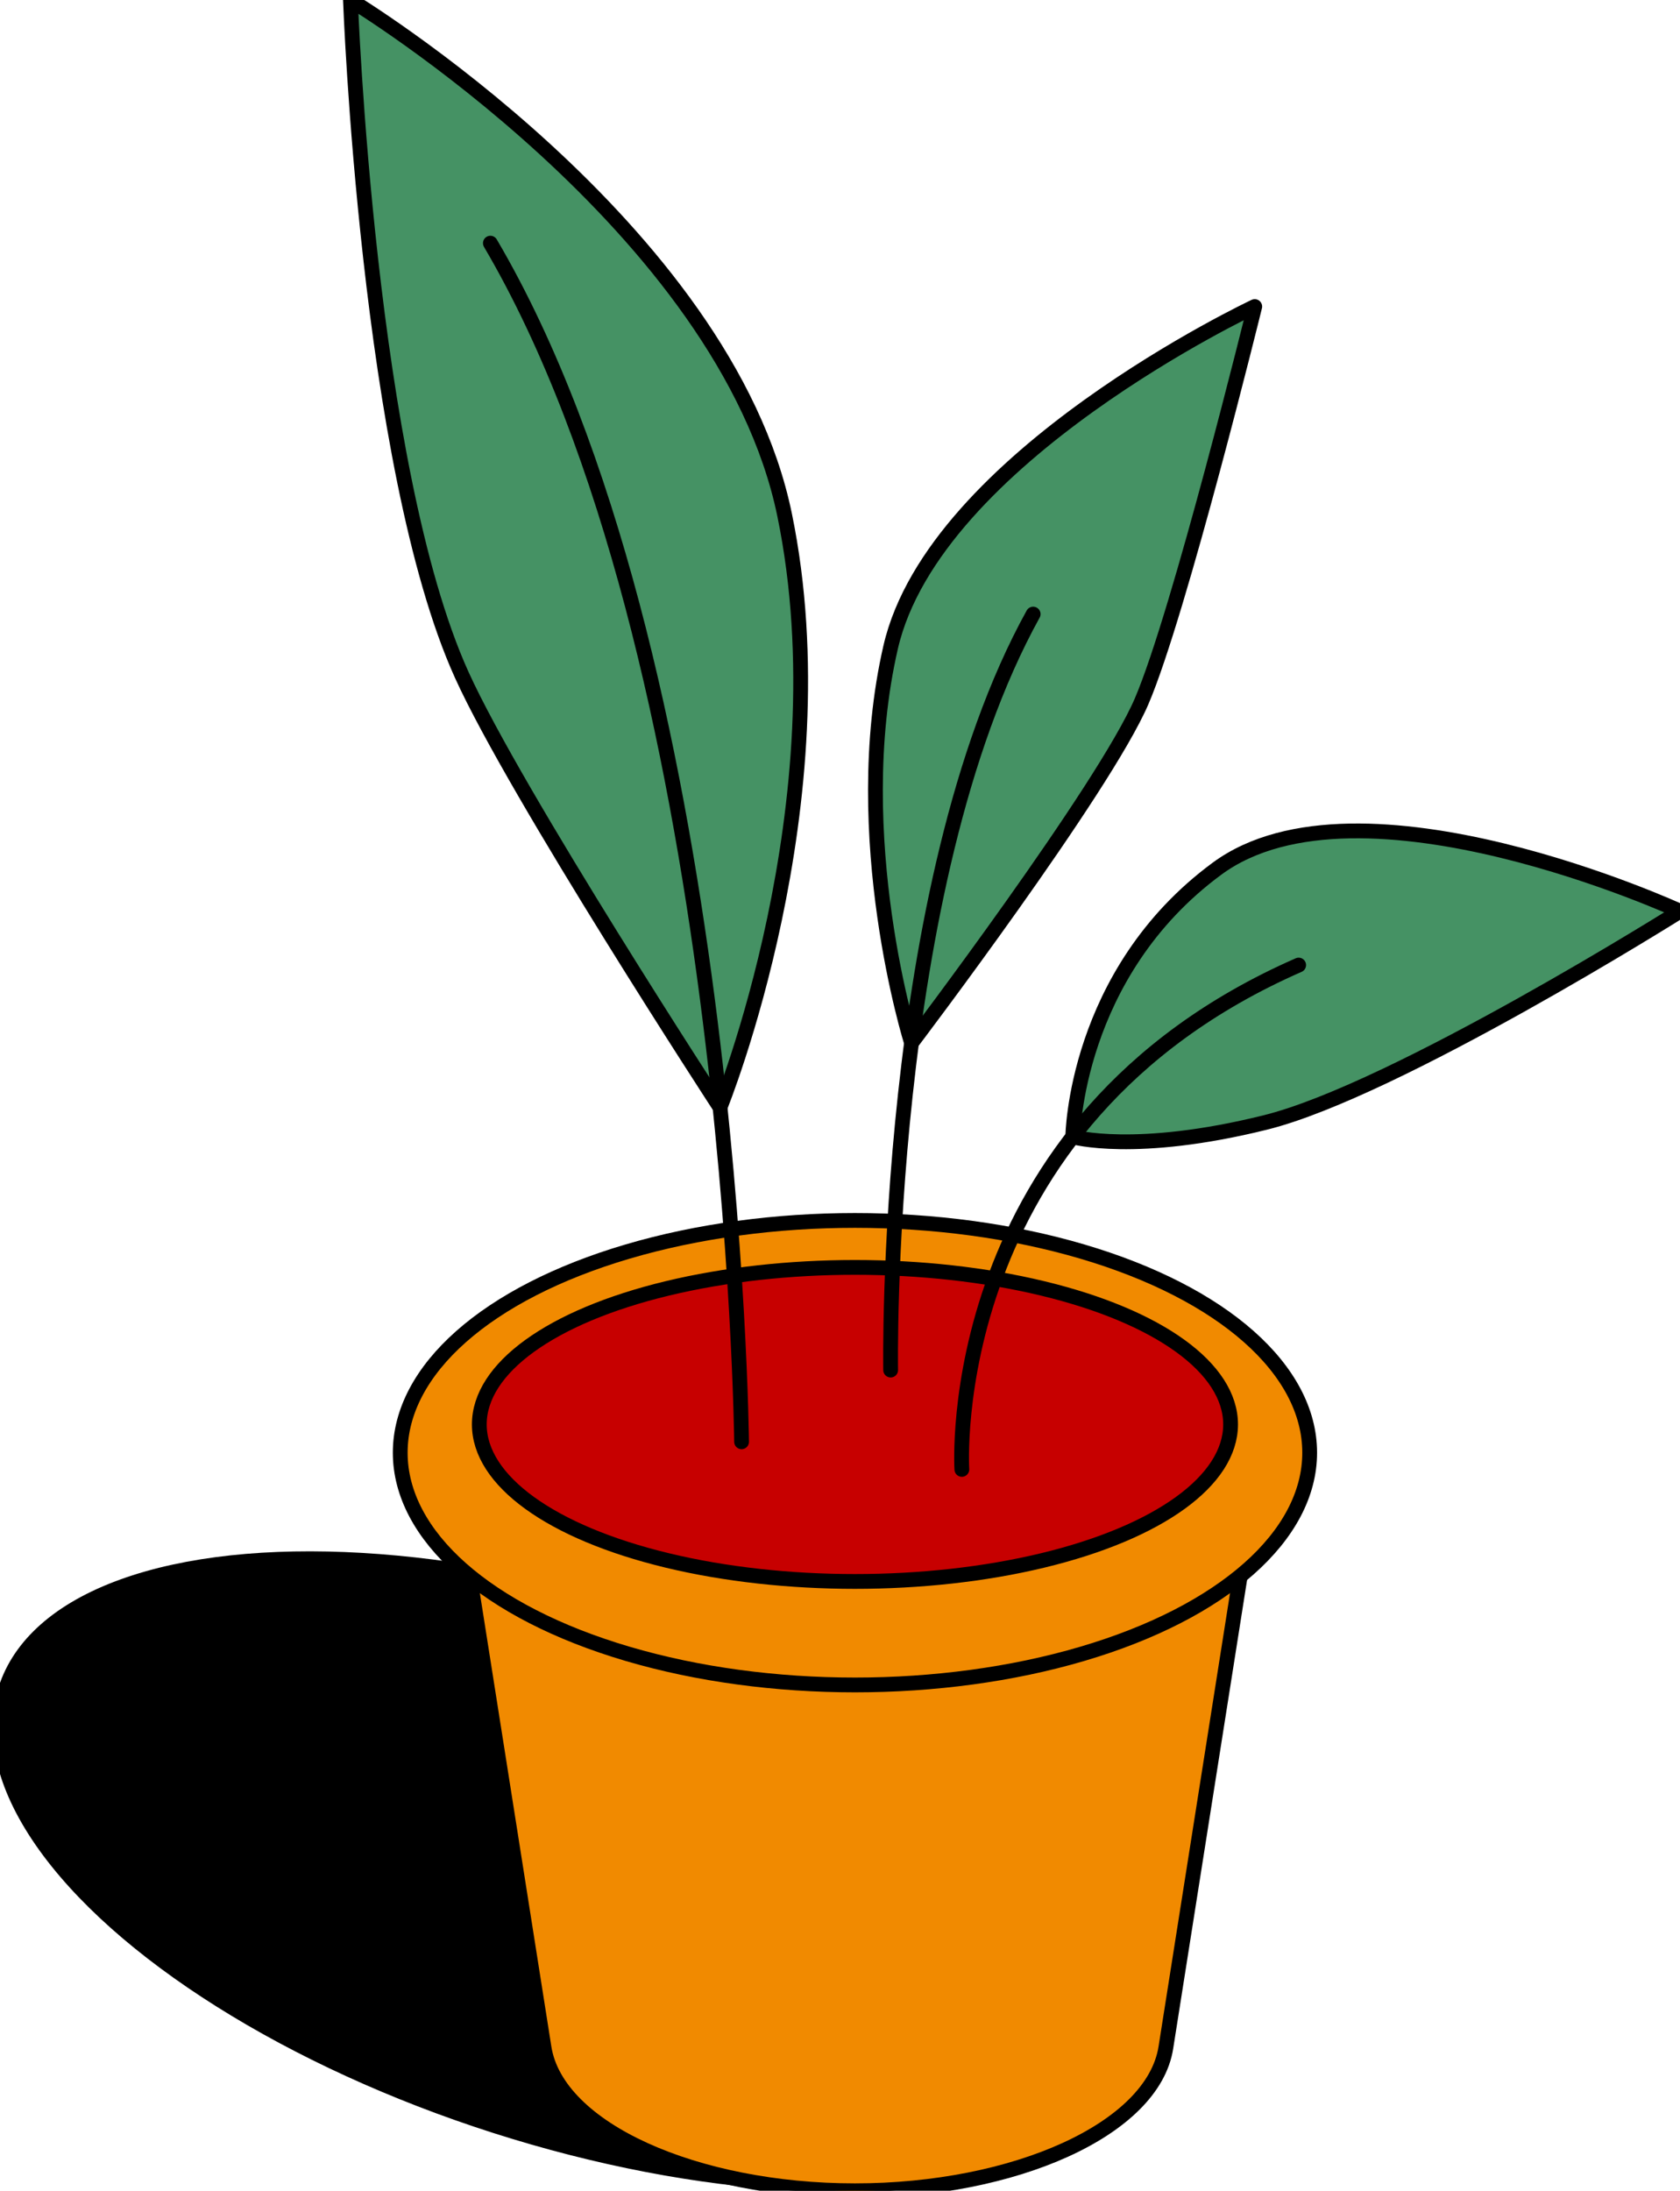
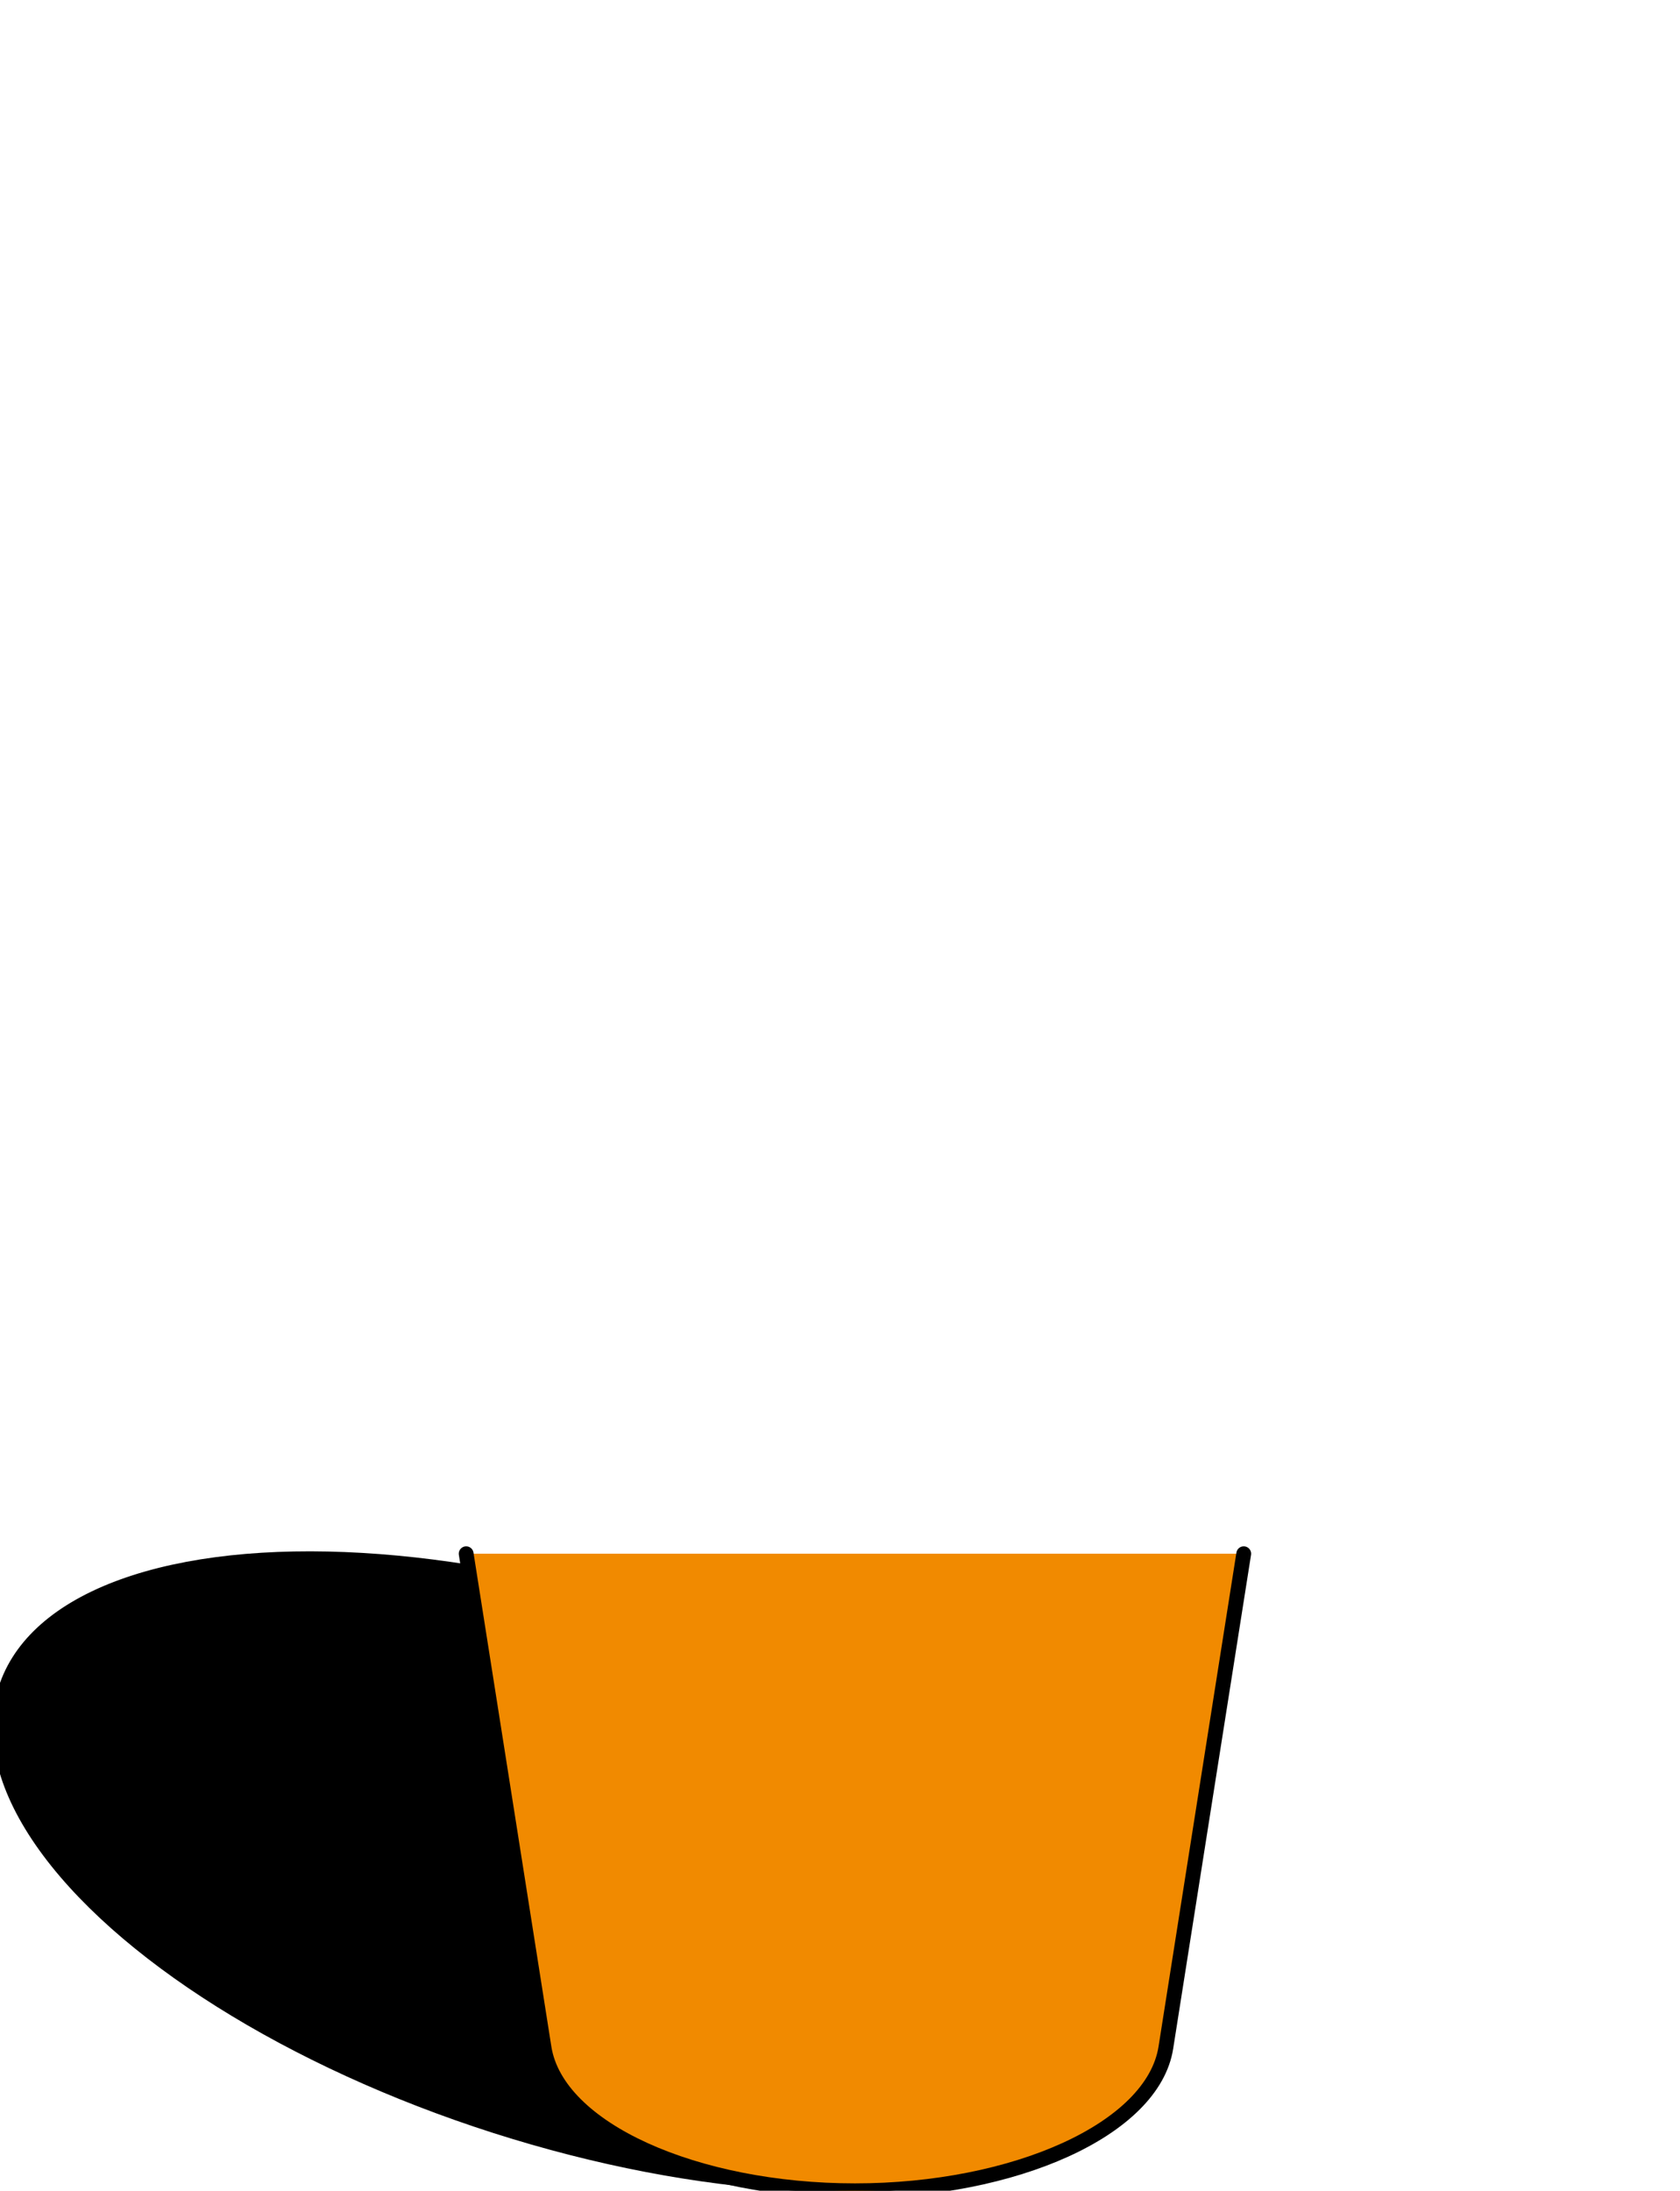
<svg xmlns="http://www.w3.org/2000/svg" viewBox="0 0 306.76 399.84">
  <g stroke="#000" stroke-width="2.7" stroke-linecap="round" stroke-linejoin="round" stroke-miterlimit="10">
    <ellipse transform="rotate(-72.259 105.276 341.624)" cx="105.28" cy="341.61" rx="48.7" ry="109.42" />
-     <path d="M195.88 207.49s.31-29.78 26.35-48.95 84.53 7.77 84.53 7.77-51.88 32.64-75.68 38.55-35.2 2.63-35.2 2.63zm-29.44-17.14s-11.81-37.52-3.81-72.23 66.48-62.17 66.48-62.17-13.76 55.95-20.64 72.01-42.03 62.39-42.03 62.39zm-34.97 11.76s22.61-55.56 11.8-108.11S63.99 0 63.99 0 67.1 85.16 84.3 123.15c9.8 21.66 47.17 78.96 47.17 78.96z" fill="#459264" />
    <path d="M85.12 283.58s11.23 71.18 14.22 90.15c2.35 14.91 27.69 26.12 56.77 26.12s54.42-11.21 56.77-26.12c2.99-18.97 14.22-90.15 14.22-90.15" fill="#f18a00" />
-     <ellipse cx="156.11" cy="265.14" rx="83.03" ry="42.39" fill="#f18a00" />
-     <ellipse cx="156.11" cy="259.98" rx="68.59" ry="28.66" fill="#c70000" />
-     <path d="M135.41 263.15s-1.46-143.29-45.87-218.77m73.09 205.68s-1.5-88.25 26.02-137.98m-13.02 156.11s-4.02-63.34 61.5-92.05" fill="none" />
  </g>
</svg>